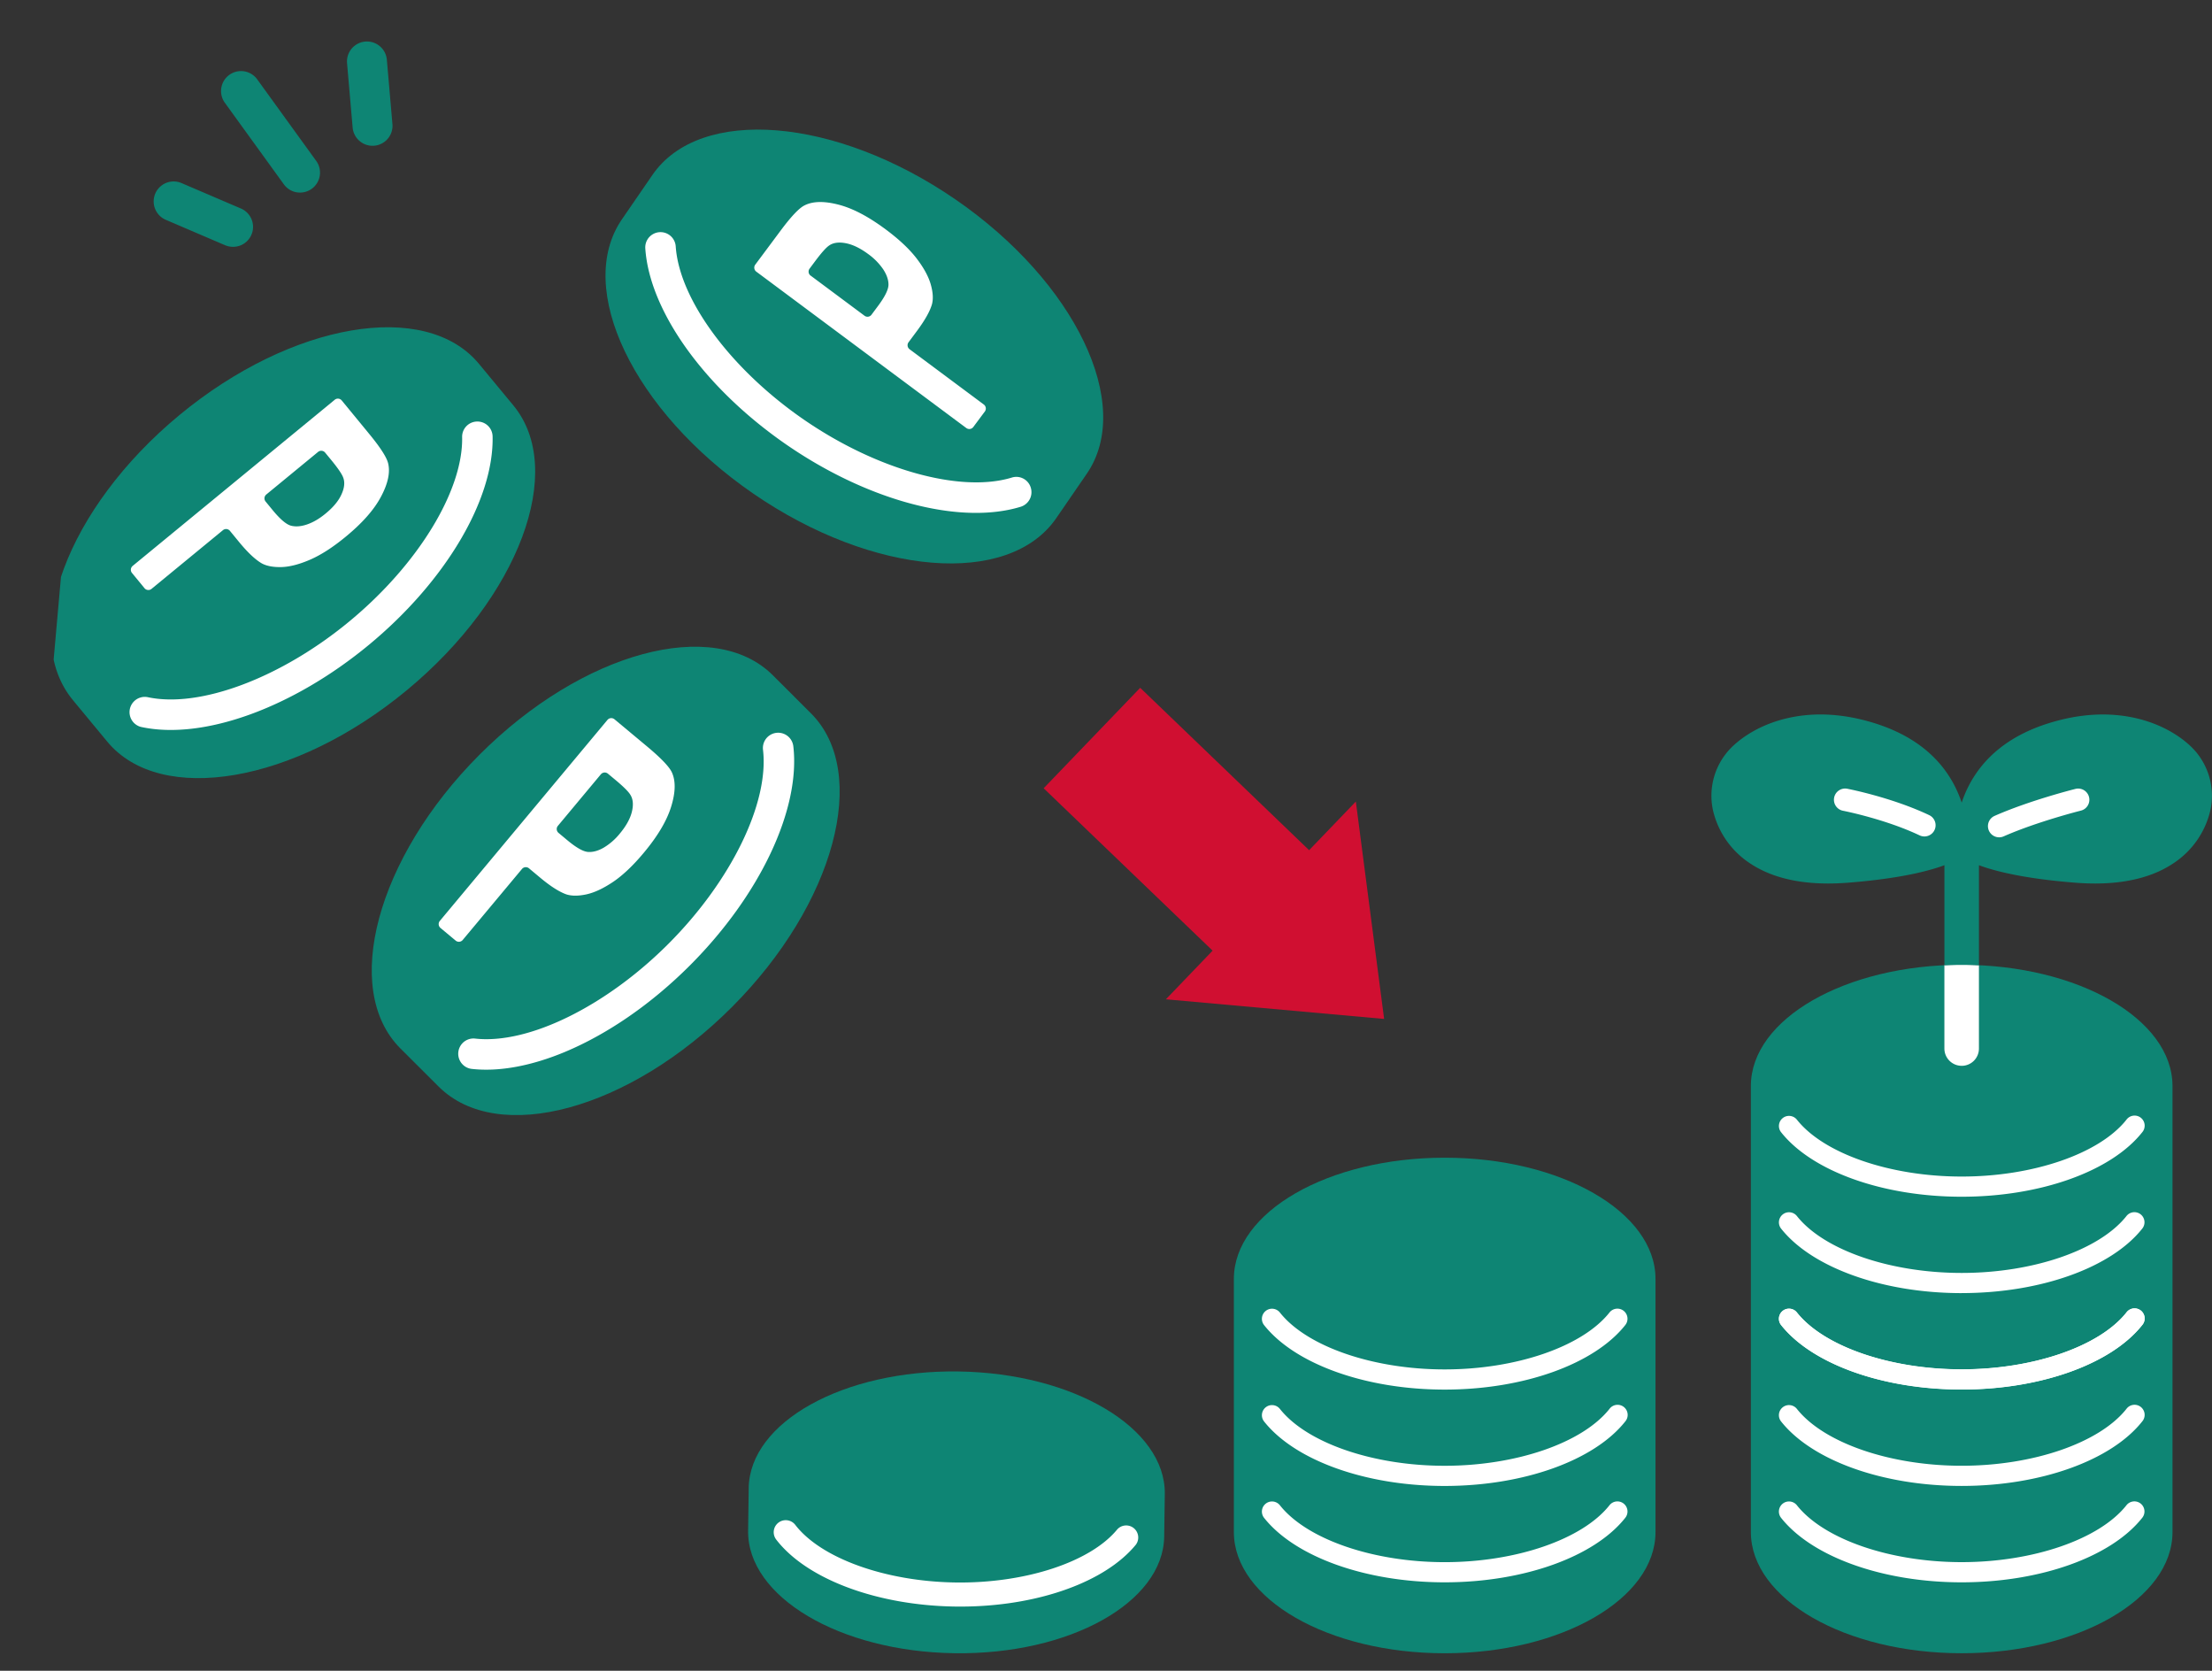
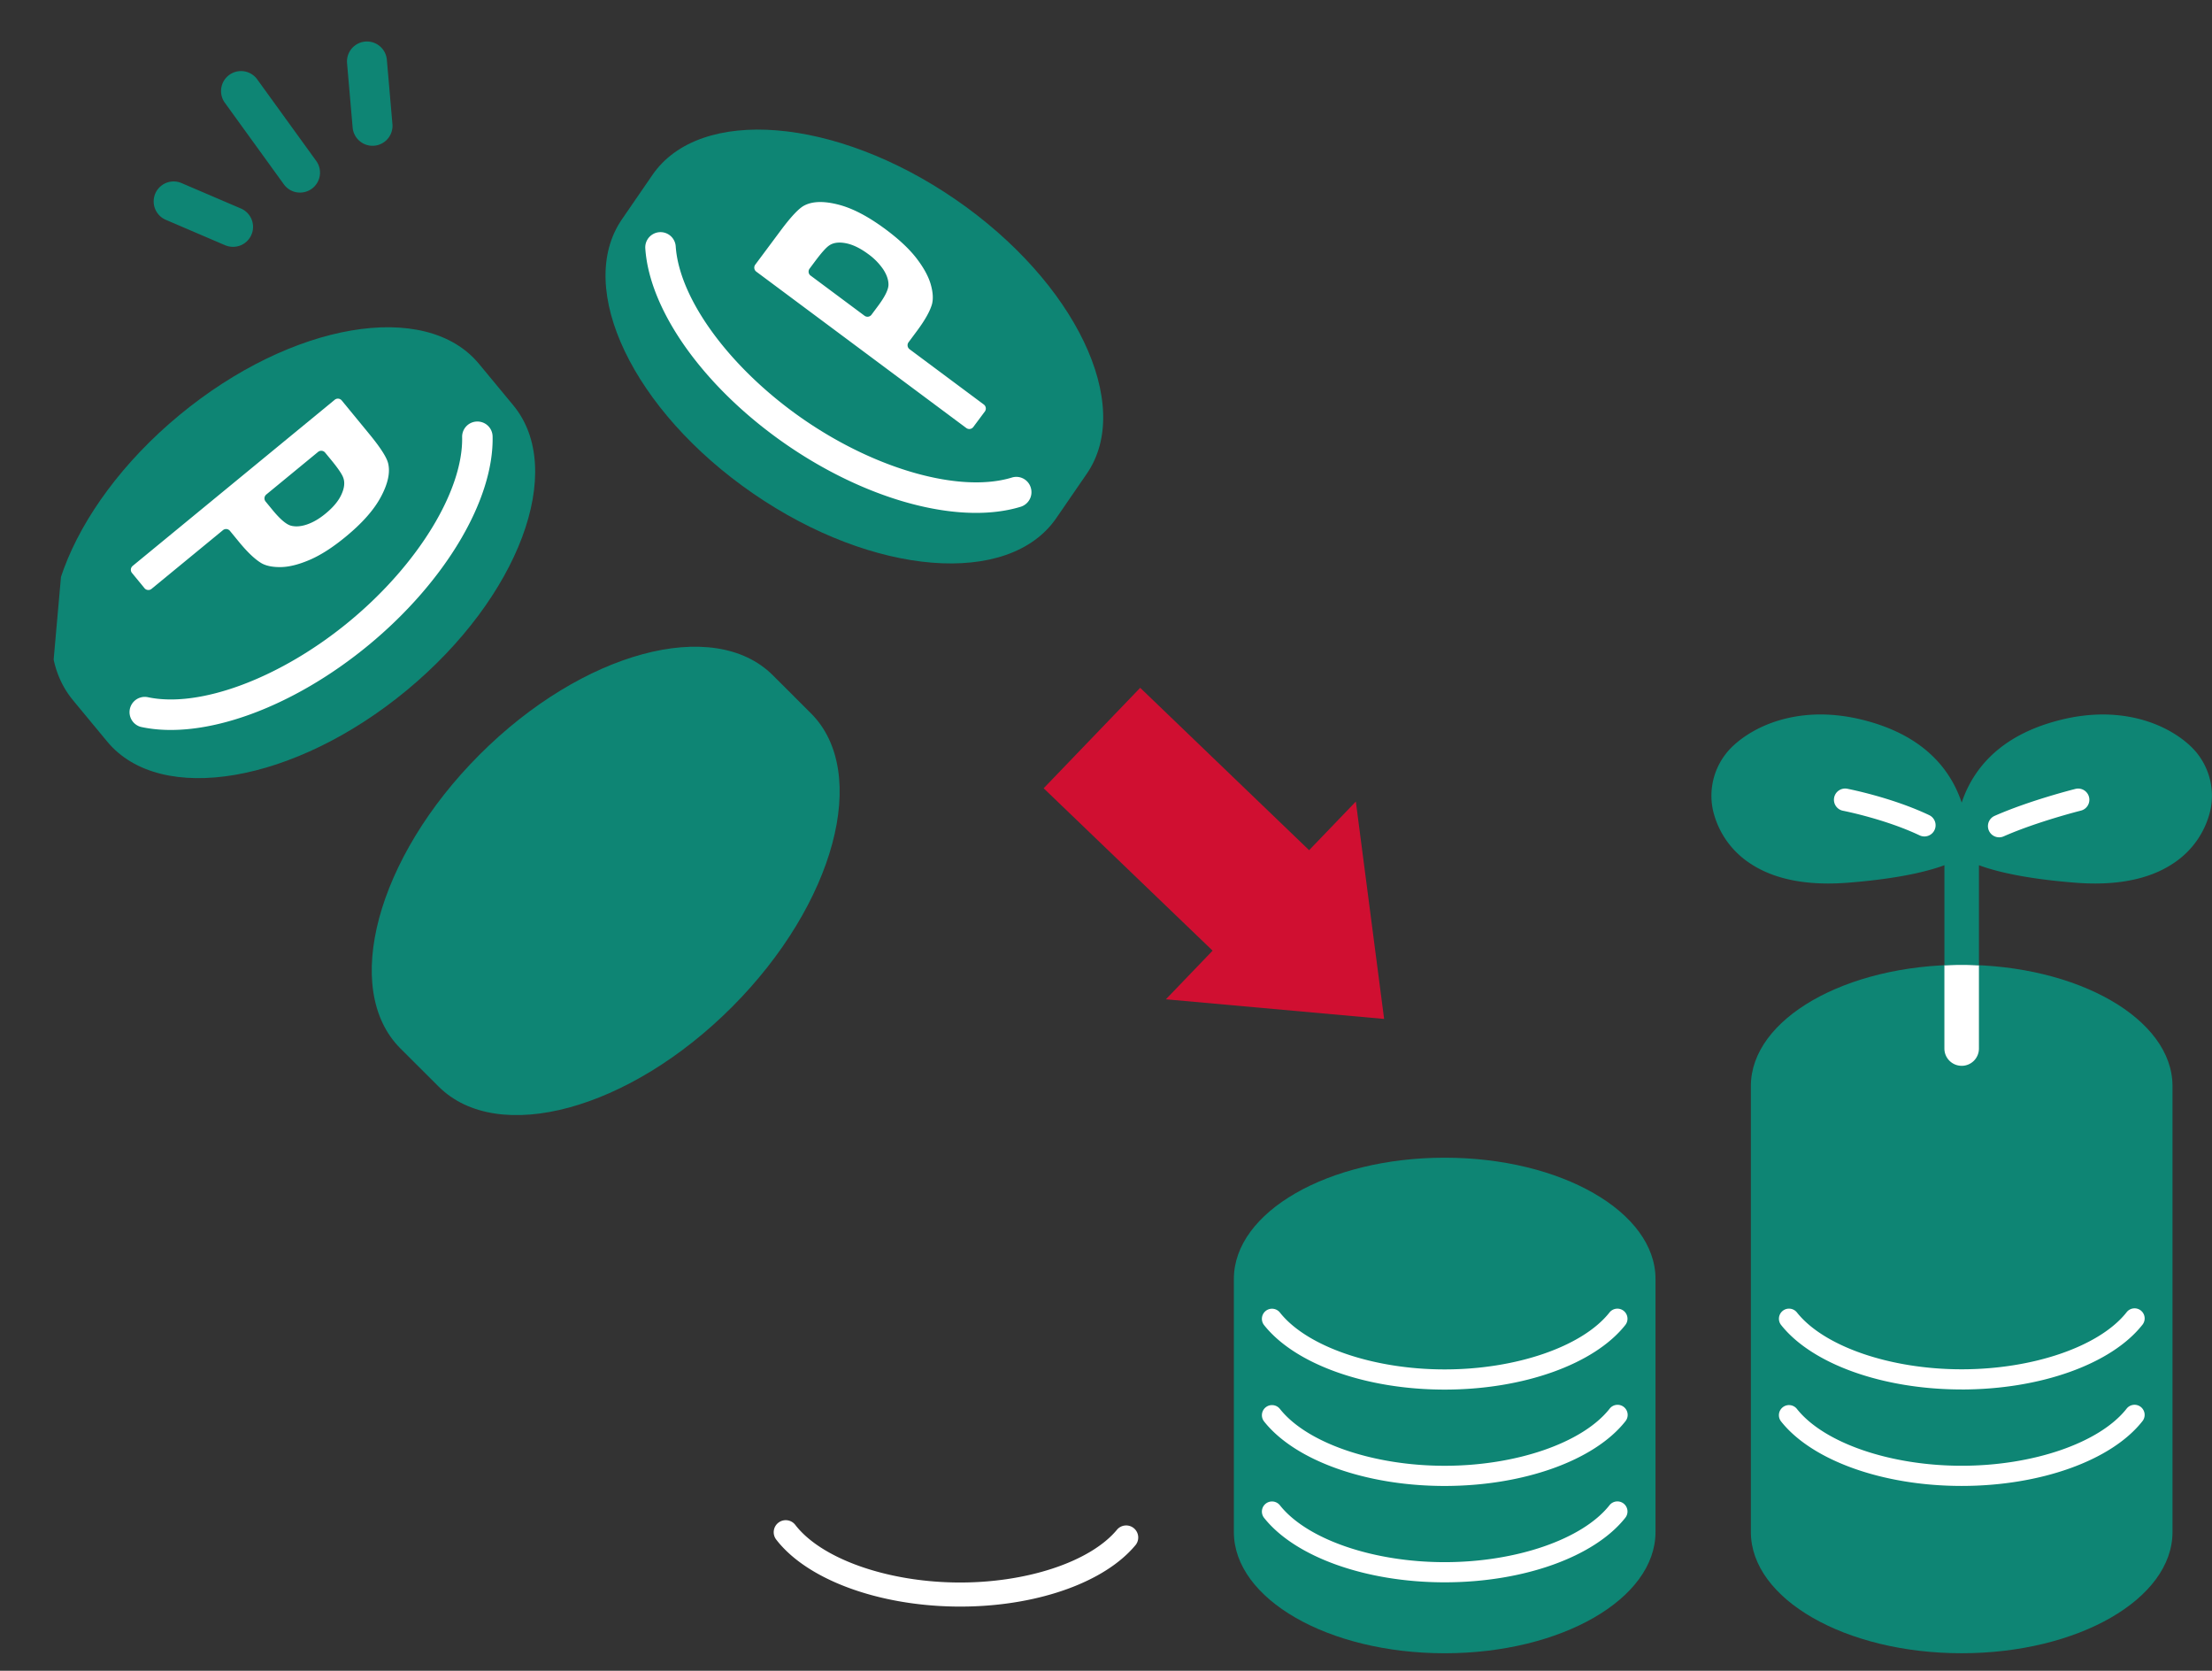
<svg xmlns="http://www.w3.org/2000/svg" width="98" height="74" fill="none">
  <rect width="100%" height="100%" fill="#333333" stroke="none" />
  <path d="M54.665 56.644c0-2.965 4.182-5.369 9.34-5.369 5.158 0 9.34 2.404 9.34 5.369v11.21c0 2.966-4.182 5.37-9.34 5.37-5.158 0-9.34-2.404-9.34-5.37v-11.21z" fill="#0E8574" />
  <path d="M64.004 61.546c-3.483 0-6.623-1.121-8-2.856a.447.447 0 11.702-.556c1.193 1.506 4.127 2.518 7.298 2.518 3.172 0 6.105-1.012 7.3-2.518a.447.447 0 11.7.556c-1.376 1.735-4.516 2.856-8 2.856zm0 4.268c-3.483 0-6.623-1.121-8-2.856a.447.447 0 11.702-.555c1.193 1.505 4.127 2.517 7.298 2.517 3.172 0 6.105-1.012 7.3-2.517a.447.447 0 11.7.555c-1.376 1.735-4.515 2.856-8 2.856zm0 4.268c-3.483 0-6.623-1.12-8-2.855a.447.447 0 11.702-.556c1.193 1.506 4.127 2.518 7.298 2.518 3.172 0 6.105-1.012 7.3-2.518a.447.447 0 11.7.556c-1.376 1.735-4.515 2.855-8 2.855z" fill="#fff" />
-   <path d="M33.17 65.91c.042-2.926 4.202-5.24 9.293-5.167 5.09.072 9.183 2.503 9.142 5.429l-.027 1.883c-.042 2.926-4.202 5.24-9.292 5.167-5.09-.072-9.183-2.502-9.142-5.429l.027-1.882z" fill="#0E8574" />
  <path d="M50.018 68.75c-1.517 1.517-4.47 2.451-7.702 2.405-3.466-.05-6.578-1.213-7.927-2.967a.533.533 0 11.845-.65c1.14 1.48 3.992 2.506 7.096 2.551 3.104.044 5.983-.908 7.166-2.348a.534.534 0 01.827.674 4.483 4.483 0 01-.305.335z" fill="#fff" />
  <path d="M86.91 42.732c-5.158 0-9.34 2.404-9.34 5.369v19.753c0 2.965 4.182 5.369 9.34 5.369 5.158 0 9.34-2.404 9.34-5.369V48.101c0-2.965-4.182-5.369-9.34-5.369z" fill="#0E8574" />
-   <path d="M86.909 61.545c-3.484 0-6.624-1.122-8-2.857a.447.447 0 11.701-.555c1.194 1.506 4.127 2.518 7.299 2.518 3.17 0 6.105-1.012 7.299-2.518a.447.447 0 11.7.555c-1.375 1.736-4.515 2.857-8 2.857zm0 8.537c-3.484 0-6.624-1.121-8-2.856a.447.447 0 11.701-.556c1.194 1.506 4.127 2.518 7.299 2.518 3.171 0 6.105-1.012 7.299-2.518a.447.447 0 11.7.556c-1.375 1.735-4.515 2.856-8 2.856zm.001-17.078c-3.484 0-6.624-1.121-8-2.856a.447.447 0 11.701-.555c1.194 1.505 4.127 2.517 7.299 2.517 3.17 0 6.105-1.011 7.299-2.517a.447.447 0 11.7.555c-1.375 1.735-4.515 2.856-8 2.856zm0 4.269c-3.484 0-6.624-1.122-8-2.856a.447.447 0 11.701-.556c1.194 1.506 4.127 2.518 7.299 2.518 3.171 0 6.105-1.012 7.299-2.518a.447.447 0 11.7.556c-1.375 1.735-4.515 2.855-8 2.855z" fill="#fff" />
  <path d="M86.91 61.54c-3.484 0-6.624-1.12-8-2.855a.447.447 0 11.701-.555c1.194 1.505 4.127 2.517 7.299 2.517 3.171 0 6.105-1.012 7.299-2.517a.447.447 0 11.7.555c-1.375 1.735-4.515 2.856-8 2.856zm-.001 4.273c-3.484 0-6.624-1.121-8-2.856a.447.447 0 11.701-.555c1.194 1.505 4.127 2.517 7.299 2.517 3.171 0 6.105-1.012 7.299-2.517a.447.447 0 11.7.555c-1.375 1.735-4.515 2.856-8 2.856zm.001-18.607a.764.764 0 00.764-.764V42.75a16.227 16.227 0 00-1.53 0v3.69c0 .423.343.765.765.765z" fill="#fff" />
  <path d="M97.002 33.003c-.356-.326-1.14-.915-2.39-1.199-1.202-.272-2.498-.195-3.854.23-1.664.522-2.85 1.449-3.528 2.755a5.13 5.13 0 00-.32.761 5.24 5.24 0 00-.32-.761c-.678-1.306-1.865-2.232-3.528-2.755-1.356-.425-2.653-.503-3.854-.23-1.25.284-2.034.873-2.39 1.199a3.023 3.023 0 00-.923 2.9 3.846 3.846 0 001.576 2.293c.896.622 2.081.935 3.53.935.288 0 .585-.013.893-.037 1.687-.135 3.041-.368 4.026-.694.08-.027.155-.053.225-.079v4.43a16.235 16.235 0 011.53 0v-4.43c.07.026.144.052.224.079.985.326 2.34.56 4.027.694.307.025.605.037.892.037 1.45 0 2.634-.313 3.531-.935a3.846 3.846 0 001.575-2.292 3.023 3.023 0 00-.922-2.901z" fill="#0E8574" />
  <path d="M88.57 37.085a.496.496 0 01-.2-.95c1.563-.687 3.5-1.173 3.581-1.194a.495.495 0 11.24.962c-.019.005-1.937.487-3.421 1.14a.49.49 0 01-.2.042zm-3.312-.038a.492.492 0 01-.212-.048c-1.529-.725-3.375-1.087-3.393-1.09a.496.496 0 01.188-.975c.08.016 1.985.389 3.63 1.169a.496.496 0 01-.214.944z" fill="#fff" />
  <g clip-path="url(#clip0_158_859)">
    <path d="M28.906 7.747c2.102-3.055 8.112-2.568 13.426 1.087 5.313 3.656 7.918 9.094 5.816 12.149l-1.351 1.965c-2.102 3.055-8.112 2.568-13.426-1.087-5.314-3.656-7.918-9.094-5.816-12.149l1.351-1.965z" fill="#0E8574" />
    <path d="M44.664 22.584c-2.666.532-6.434-.56-9.808-2.881-3.617-2.49-6.078-5.905-6.267-8.7a.675.675 0 111.348-.091c.16 2.362 2.445 5.448 5.684 7.678 3.24 2.228 6.943 3.25 9.202 2.563a.668.668 0 01.845.447.677.677 0 01-.448.845 5.56 5.56 0 01-.556.139zm-1.854-3.627l-9.304-6.926a.221.221 0 01-.045-.309l1.112-1.493c.47-.633.827-1.01 1.066-1.13.365-.188.865-.2 1.498-.038.634.16 1.334.528 2.104 1.1.593.441 1.049.87 1.368 1.285.318.416.526.798.626 1.148.099.348.118.64.055.88-.091.317-.314.711-.664 1.182l-.373.502a.221.221 0 00.045.31l3.288 2.448a.221.221 0 01.046.31l-.511.686a.221.221 0 01-.31.045zm-6.896-6.75l2.387 1.777a.22.22 0 00.31-.045l.292-.392c.305-.41.458-.722.46-.936.002-.213-.076-.44-.231-.679a2.739 2.739 0 00-.664-.677c-.352-.261-.683-.422-.993-.482-.31-.06-.558-.027-.74.1-.136.09-.344.325-.624.699l-.243.326a.221.221 0 00.045.31h.002z" fill="#fff" />
    <path d="M3.228 31.006C.864 28.15 2.975 22.5 7.944 18.388c4.968-4.11 10.912-5.13 13.276-2.273l1.521 1.837c2.365 2.856.253 8.506-4.716 12.617C13.056 34.681 7.113 35.7 4.75 32.845l-1.521-1.837v-.001z" fill="#0E8574" />
    <path d="M6.131 32.155a.676.676 0 01.423-1.275c2.317.491 5.91-.863 8.938-3.37 3.03-2.507 5.03-5.782 4.982-8.15a.674.674 0 01.66-.69.672.672 0 01.69.66c.06 2.804-2.089 6.423-5.47 9.222-3.382 2.799-7.337 4.233-10.08 3.65a.663.663 0 01-.143-.046v-.001z" fill="#fff" />
    <path d="M5.878 25.064l8.952-7.358a.221.221 0 01.31.03l1.201 1.462c.51.618.793 1.06.855 1.324.098.403-.007.895-.315 1.473-.305.579-.829 1.172-1.569 1.78-.57.47-1.097.807-1.577 1.015-.48.207-.903.316-1.268.326-.363.008-.655-.046-.873-.166-.29-.17-.623-.484-1.002-.945l-.405-.493a.22.22 0 00-.31-.03l-3.164 2.6a.221.221 0 01-.31-.03l-.556-.676a.221.221 0 01.03-.31v-.002zm8.216-5.05l-2.297 1.889a.22.22 0 00-.03.31l.317.386c.33.4.599.628.807.684.208.054.448.036.717-.057.271-.094.543-.253.817-.48.339-.278.574-.56.704-.85.132-.288.156-.537.075-.747-.057-.156-.236-.418-.537-.784l-.264-.32a.22.22 0 00-.31-.03z" fill="#fff" />
    <path d="M17.742 46.439c-2.624-2.62-1.059-8.443 3.497-13.007 4.555-4.564 10.376-6.142 13.001-3.524l1.688 1.685c2.624 2.619 1.059 8.443-3.497 13.007-4.556 4.565-10.376 6.142-13 3.523l-1.69-1.685z" fill="#0E8574" />
-     <path d="M25.045 46.584c-1.487.622-2.923.898-4.158.757a.676.676 0 01.153-1.343c2.355.27 5.803-1.42 8.58-4.202 2.777-2.784 4.46-6.235 4.184-8.588a.676.676 0 111.343-.157c.324 2.785-1.47 6.592-4.572 9.699-1.725 1.728-3.668 3.054-5.531 3.834zm-5.559-5.796l7.426-8.902a.221.221 0 01.311-.029l1.457 1.214c.615.515.978.896 1.09 1.145.17.378.16.88-.034 1.507-.192.626-.595 1.306-1.21 2.042-.473.568-.927.998-1.361 1.292-.435.292-.83.477-1.187.555-.356.076-.653.076-.89-.001-.316-.113-.703-.36-1.161-.743l-.491-.41a.221.221 0 00-.311.03L20.5 41.632a.221.221 0 01-.311.029l-.674-.562a.221.221 0 01-.029-.311zm7.135-6.494l-1.905 2.284a.22.22 0 00.028.31l.386.322c.399.333.706.507.922.523.215.015.448-.048.695-.19a2.7 2.7 0 00.714-.624c.28-.336.459-.658.534-.966.075-.308.053-.559-.067-.75-.07-.12-.24-.295-.507-.528-.092-.08-.244-.206-.338-.284l-.15-.125a.221.221 0 00-.312.029v-.001z" fill="#fff" />
    <path d="M13.153 8.519a.881.881 0 01-.577-.355L9.975 4.57a.885.885 0 111.433-1.038l2.601 3.594a.884.884 0 01-.856 1.392zM10.18 10.92a.914.914 0 01-.21-.06L7.345 9.735a.884.884 0 11.696-1.627l2.628 1.125a.884.884 0 01-.488 1.687zm6.183-4.475a.885.885 0 01-.74-.797L15.376 2.8a.884.884 0 111.763-.154l.247 2.849a.884.884 0 01-1.023.95z" fill="#0E8574" />
  </g>
  <path d="M51.653 44.26l2.07-2.155-7.485-7.192 4.277-4.45 7.484 7.192 2.07-2.154 1.253 9.628-9.67-.87z" fill="#D00F31" />
  <defs>
    <clipPath id="clip0_158_859">
      <path fill="#fff" transform="rotate(5.07 .838 56.039)" d="M0 0h54.742v55.32H0z" />
    </clipPath>
  </defs>
</svg>